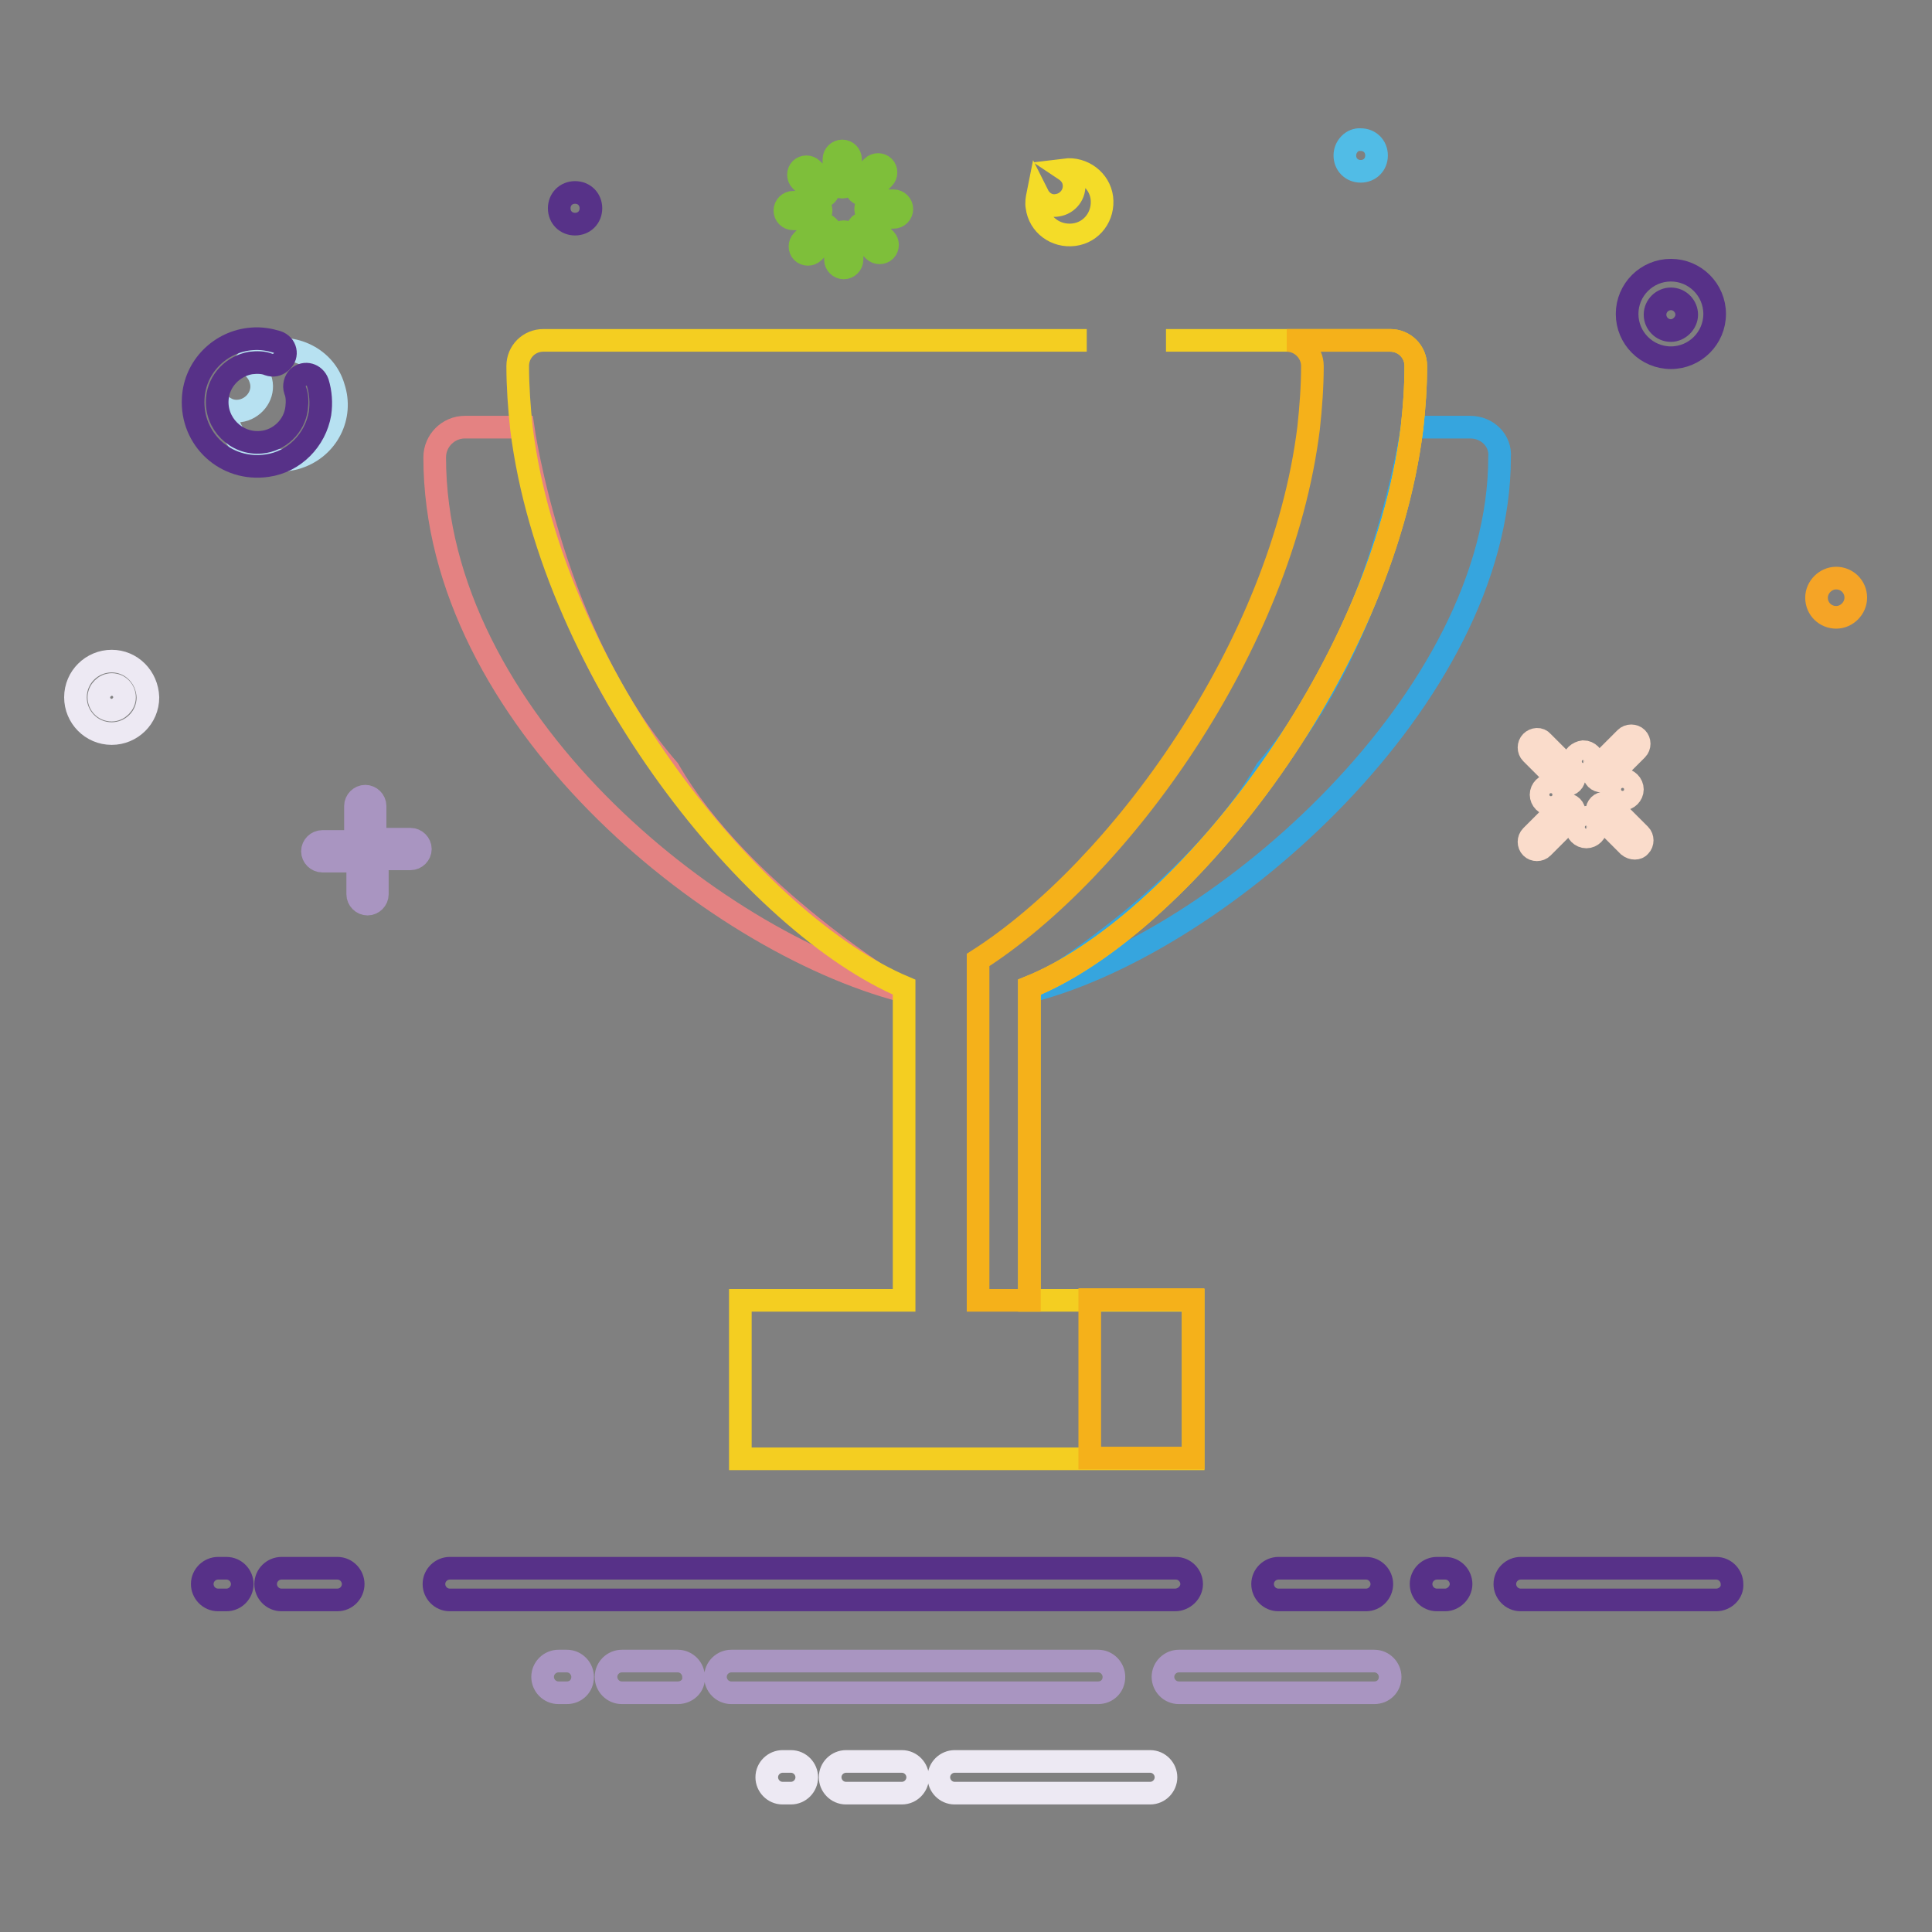
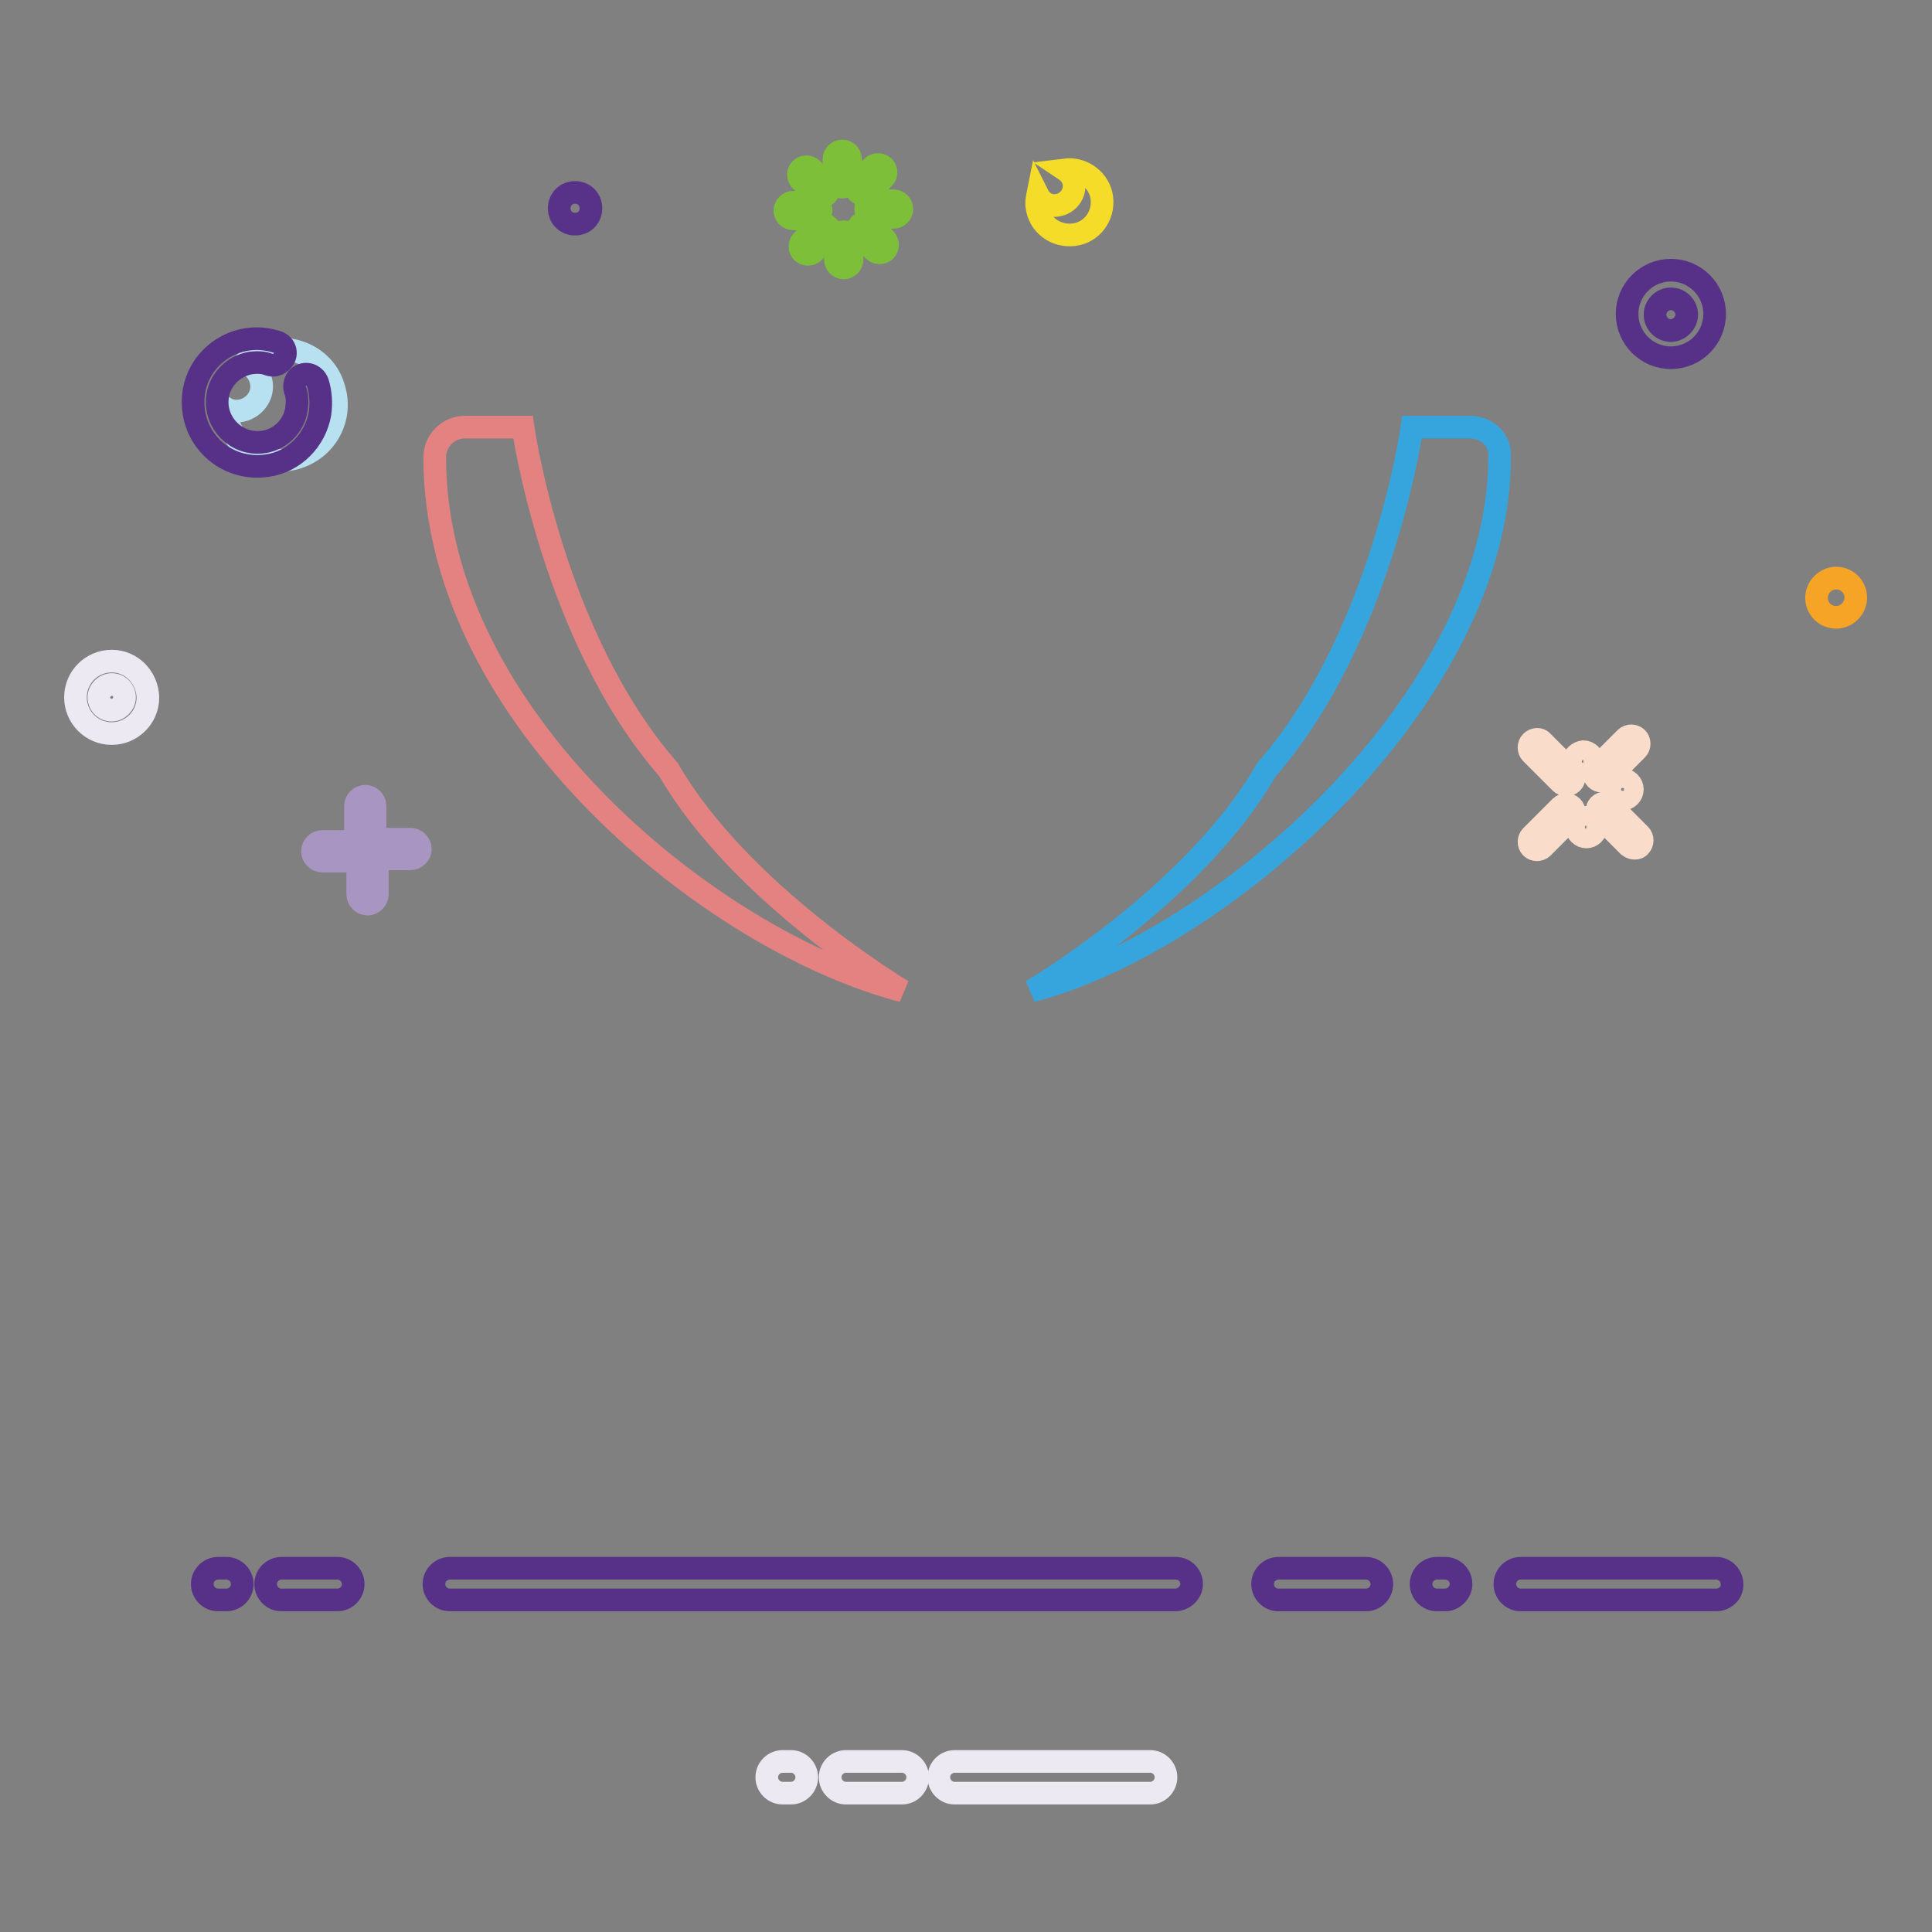
<svg xmlns="http://www.w3.org/2000/svg" version="1.1" x="0px" y="0px" viewBox="0 0 256 256" enable-background="new 0 0 256 256" xml:space="preserve">
  <rect x="0" y="0" width="256" height="256" fill="#808080" stroke="none" />
  <g>
    <path stroke-width="3" fill-opacity="0" stroke="#e48282" d="M119.6,131.3c-25.3-6.6-62-36.3-62-70.7c0-2.2,1.8-4,4-4h7.7c0,0,3.9,27.8,19.3,45.4 C98.1,118.5,119.6,131.3,119.6,131.3z" />
    <path stroke-width="3" fill-opacity="0" stroke="#36a5de" d="M194.8,56.6h-7.7c0,0-3.9,27.8-19.3,45.4c-9.5,16.6-31.1,29.3-31.1,29.3c25.3-6.6,62-38.9,62-70.7 C198.9,58.4,197.1,56.6,194.8,56.6z" />
-     <path stroke-width="3" fill-opacity="0" stroke="#f4ce21" d="M144,45.1H72c-1.9,0-3.4,1.5-3.4,3.4v0c0,2.7,0.2,5.5,0.5,8.3c4.1,32.8,31.1,65.7,50.7,74v41.5H98.1v21h60 v-21h-21.7v-41.5c19.6-7.9,46.6-41.3,50.7-74.1c0.3-2.7,0.5-5.4,0.5-8.2c0-1.9-1.5-3.4-3.4-3.4h-29.7" />
-     <path stroke-width="3" fill-opacity="0" stroke="#a995c1" d="M145.5,224.3H96.9c-1.2,0-2.1-1-2.1-2.1c0-1.2,1-2.1,2.1-2.1h48.6c1.2,0,2.1,1,2.1,2.1 C147.6,223.4,146.7,224.3,145.5,224.3z M89.8,224.3h-7.4c-1.2,0-2.1-1-2.1-2.1c0-1.2,1-2.1,2.1-2.1h7.4c1.2,0,2.1,1,2.1,2.1 C92,223.4,91,224.3,89.8,224.3z M182.1,224.3h-25.9c-1.2,0-2.1-1-2.1-2.1c0-1.2,1-2.1,2.1-2.1h25.9c1.2,0,2.1,1,2.1,2.1 C184.2,223.4,183.3,224.3,182.1,224.3z M75.1,224.3h-1.1c-1.2,0-2.1-1-2.1-2.1c0-1.2,1-2.1,2.1-2.1h1.1c1.2,0,2.1,1,2.1,2.1 C77.2,223.4,76.3,224.3,75.1,224.3z" />
    <path stroke-width="3" fill-opacity="0" stroke="#ede9f3" d="M119.5,237.6h-7.4c-1.2,0-2.1-1-2.1-2.1c0-1.2,1-2.1,2.1-2.1h7.4c1.2,0,2.1,1,2.1,2.1 C121.6,236.6,120.7,237.6,119.5,237.6z M152.4,237.6h-25.9c-1.2,0-2.1-1-2.1-2.1c0-1.2,1-2.1,2.1-2.1h25.9c1.2,0,2.1,1,2.1,2.1 C154.5,236.6,153.6,237.6,152.4,237.6z M104.8,237.6h-1.1c-1.2,0-2.1-1-2.1-2.1c0-1.2,1-2.1,2.1-2.1h1.1c1.2,0,2.1,1,2.1,2.1 C106.9,236.6,106,237.6,104.8,237.6z" />
    <path stroke-width="3" fill-opacity="0" stroke="#b7e1f1" d="M35,46.6c-1,0.3-1.9,0.8-2.6,1.5c1,0.3,1.8,1.1,2.1,2.1c0.6,1.7-0.4,3.5-2.1,4.1c-0.9,0.3-1.8,0.2-2.5-0.2 c0,0.6,0.2,1.2,0.3,1.8c1.3,3.9,5.4,6,9.3,4.7c3.9-1.3,6-5.4,4.7-9.3C43.1,47.5,38.9,45.4,35,46.6z" />
    <path stroke-width="3" fill-opacity="0" stroke="#573188" d="M39.1,51.7c0.3,0.7,0.3,1.6,0.2,2.4c-0.3,2.4-2.3,4.3-4.7,4.5c-3.3,0.3-6.1-2.5-5.8-5.8 c0.2-2.4,2.1-4.3,4.4-4.7c0.8-0.1,1.7-0.1,2.4,0.2c0.6,0.2,1.1,0.1,1.6-0.3l0.1-0.1c0.9-0.8,0.6-2.2-0.6-2.6 c-1-0.3-2.1-0.5-3.3-0.4c-4.2,0.3-7.6,3.7-7.8,7.9c-0.3,5.4,4.3,9.7,9.8,8.9c3.6-0.5,6.4-3.4,7-6.9c0.2-1.4,0.1-2.8-0.3-4.1 c-0.4-1.1-1.7-1.5-2.6-0.7C39.1,50.4,38.9,51.1,39.1,51.7z" />
-     <path stroke-width="3" fill-opacity="0" stroke="#51bce6" d="M178.2,20.6c0,1.2,0.9,2.1,2.1,2.1c1.2,0,2.1-0.9,2.1-2.1s-0.9-2.1-2.1-2.1 C179.2,18.4,178.2,19.4,178.2,20.6z" />
    <path stroke-width="3" fill-opacity="0" stroke="#573288" d="M74.1,27.6c0,1.2,0.9,2.1,2.1,2.1s2.1-0.9,2.1-2.1s-0.9-2.1-2.1-2.1S74.1,26.4,74.1,27.6z" />
    <path stroke-width="3" fill-opacity="0" stroke="#f5a426" d="M240.7,79.2c0,1.5,1.2,2.6,2.6,2.6s2.6-1.2,2.6-2.6c0-1.5-1.2-2.6-2.6-2.6S240.7,77.8,240.7,79.2z" />
    <path stroke-width="3" fill-opacity="0" stroke="#f4dc28" d="M141.1,22.5L141.1,22.5c0.6,0.4,1.1,1,1.2,1.8c0.2,1.4-0.8,2.7-2.2,2.9c-1.1,0.2-2.1-0.4-2.6-1.4 c-0.1,0.5-0.2,1.1-0.1,1.6c0.3,2.4,2.5,4,4.9,3.7c2.4-0.3,4-2.5,3.7-4.9C145.7,23.9,143.5,22.2,141.1,22.5z" />
    <path stroke-width="3" fill-opacity="0" stroke="#573188" d="M221.4,35.8c-3.2,0-5.8,2.6-5.8,5.8c0,3.2,2.6,5.8,5.8,5.8c3.2,0,5.8-2.6,5.8-5.8 C227.2,38.4,224.6,35.8,221.4,35.8z M221.4,43.8c-1.2,0-2.1-1-2.1-2.1c0-1.2,1-2.1,2.1-2.1c1.2,0,2.1,1,2.1,2.1 C223.5,42.8,222.5,43.8,221.4,43.8z" />
    <path stroke-width="3" fill-opacity="0" stroke="#ede9f3" d="M14.8,87.6c-2.6,0-4.8,2.1-4.8,4.8c0,2.6,2.1,4.8,4.8,4.8c2.6,0,4.8-2.1,4.8-4.8 C19.5,89.7,17.4,87.6,14.8,87.6z M14.8,94.1c-1,0-1.7-0.8-1.7-1.7s0.8-1.7,1.7-1.7c1,0,1.7,0.8,1.7,1.7 C16.5,93.3,15.7,94.1,14.8,94.1z" />
    <path stroke-width="3" fill-opacity="0" stroke="#a995c1" d="M42.7,111.5h3.7c0.7,0,1.3,0.6,1.3,1.3c0,0.7-0.6,1.3-1.3,1.3h-3.7c-0.7,0-1.3-0.6-1.3-1.3 C41.4,112.1,42,111.5,42.7,111.5z M47.4,118.5v-3.7c0-0.7,0.6-1.3,1.3-1.3c0.7,0,1.3,0.6,1.3,1.3v3.7c0,0.7-0.6,1.3-1.3,1.3 C48,119.8,47.4,119.2,47.4,118.5z M54.4,113.8h-3.7c-0.7,0-1.3-0.6-1.3-1.3c0-0.7,0.6-1.3,1.3-1.3h3.7c0.7,0,1.3,0.6,1.3,1.3 C55.7,113.2,55.1,113.8,54.4,113.8z M49.7,106.8v3.7c0,0.7-0.6,1.3-1.3,1.3c-0.7,0-1.3-0.6-1.3-1.3v-3.7c0-0.7,0.6-1.3,1.3-1.3 C49.1,105.5,49.7,106.1,49.7,106.8z" />
-     <path stroke-width="3" fill-opacity="0" stroke="#fadccb" d="M204.2,105.3c0,0.7,0.6,1.3,1.3,1.3c0.7,0,1.3-0.6,1.3-1.3c0,0,0,0,0,0c0-0.7-0.6-1.3-1.3-1.3 S204.2,104.6,204.2,105.3C204.2,105.3,204.2,105.3,204.2,105.3z" />
    <path stroke-width="3" fill-opacity="0" stroke="#fadccb" d="M213.7,104.6c0,0.7,0.6,1.3,1.3,1.3c0.7,0,1.3-0.6,1.3-1.3c0,0,0,0,0,0c0-0.7-0.6-1.3-1.3-1.3 S213.7,103.9,213.7,104.6C213.7,104.6,213.7,104.6,213.7,104.6z" />
    <path stroke-width="3" fill-opacity="0" stroke="#fadccb" d="M208.5,100.9c0,0.7,0.6,1.3,1.3,1.3c0.7,0,1.3-0.6,1.3-1.3c0,0,0,0,0,0c0-0.7-0.6-1.3-1.3-1.3 C209.1,99.7,208.5,100.2,208.5,100.9C208.5,100.9,208.5,100.9,208.5,100.9z" />
    <path stroke-width="3" fill-opacity="0" stroke="#fadccb" d="M208.9,109.6c0,0.7,0.6,1.3,1.3,1.3c0.7,0,1.3-0.6,1.3-1.3c0,0,0,0,0,0c0-0.7-0.6-1.3-1.3-1.3 C209.5,108.4,208.9,108.9,208.9,109.6C208.9,109.6,208.9,109.6,208.9,109.6z" />
    <path stroke-width="3" fill-opacity="0" stroke="#fadccb" d="M204.4,98.3l3.9,3.9c0.4,0.4,0.4,1.1,0,1.5c-0.4,0.4-1.1,0.4-1.5,0l-3.9-3.9c-0.4-0.4-0.4-1.1,0-1.5 S204,97.8,204.4,98.3z M202.9,110.8l3.9-3.9c0.4-0.4,1.1-0.4,1.5,0c0.4,0.4,0.4,1.1,0,1.5l-3.9,3.9c-0.4,0.4-1.1,0.4-1.5,0 C202.5,111.9,202.5,111.2,202.9,110.8z M215.8,112.1l-3.9-3.9c-0.4-0.4-0.4-1.1,0-1.5c0.4-0.4,1.1-0.4,1.5,0l3.9,3.9 c0.4,0.4,0.4,1.1,0,1.5C217,112.5,216.3,112.5,215.8,112.1z M216.9,99.3l-3.9,3.9c-0.4,0.4-1.1,0.4-1.5,0c-0.4-0.4-0.4-1.1,0-1.5 l3.9-3.9c0.4-0.4,1.1-0.4,1.5,0C217.3,98.2,217.3,98.9,216.9,99.3z" />
    <path stroke-width="3" fill-opacity="0" stroke="#7ebf3a" d="M108,25.8l-1.9-1.9c-0.4-0.4-0.4-1.1,0-1.5c0.4-0.4,1.1-0.4,1.5,0l1.9,1.9c0.4,0.4,0.4,1.1,0,1.5 C109.1,26.2,108.4,26.2,108,25.8z M107.7,29h-2.6c-0.6,0-1.1-0.5-1.1-1.1c0-0.6,0.5-1.1,1.1-1.1h2.6c0.6,0,1.1,0.5,1.1,1.1 C108.8,28.5,108.3,29,107.7,29z M109.7,31.5l-1.9,1.9c-0.4,0.4-1.1,0.4-1.5,0c-0.4-0.4-0.4-1.1,0-1.5l1.9-1.9 c0.4-0.4,1.1-0.4,1.5,0C110.2,30.4,110.2,31,109.7,31.5z M112.9,31.8v2.6c0,0.6-0.5,1.1-1.1,1.1c-0.6,0-1.1-0.5-1.1-1.1v-2.6 c0-0.6,0.5-1.1,1.1-1.1C112.5,30.7,112.9,31.2,112.9,31.8z M115.4,29.8l1.9,1.9c0.4,0.4,0.4,1.1,0,1.5s-1.1,0.4-1.5,0l-1.9-1.9 c-0.4-0.4-0.4-1.1,0-1.5C114.4,29.4,115,29.4,115.4,29.8z M115.8,26.6h2.6c0.6,0,1.1,0.5,1.1,1.1c0,0.6-0.5,1.1-1.1,1.1h-2.6 c-0.6,0-1.1-0.5-1.1-1.1C114.7,27,115.2,26.6,115.8,26.6z M113.7,24l1.9-1.9c0.4-0.4,1.1-0.4,1.5,0c0.4,0.4,0.4,1.1,0,1.5l-1.9,1.9 c-0.4,0.4-1.1,0.4-1.5,0C113.3,25.1,113.3,24.5,113.7,24z M110.5,23.7v-2.6c0-0.6,0.5-1.1,1.1-1.1s1.1,0.5,1.1,1.1v2.6 c0,0.6-0.5,1.1-1.1,1.1S110.5,24.3,110.5,23.7z" />
    <path stroke-width="3" fill-opacity="0" stroke="#573188" d="M155.7,212H59.6c-1.2,0-2.1-1-2.1-2.1c0-1.2,1-2.1,2.1-2.1h96.2c1.2,0,2.1,1,2.1,2.1 C157.9,211,156.9,212,155.7,212z M44.7,212h-7.4c-1.2,0-2.1-1-2.1-2.1c0-1.2,1-2.1,2.1-2.1h7.4c1.2,0,2.1,1,2.1,2.1 C46.8,211,45.9,212,44.7,212z M227.4,212h-25.9c-1.2,0-2.1-1-2.1-2.1c0-1.2,1-2.1,2.1-2.1h25.9c1.2,0,2.1,1,2.1,2.1 C229.6,211,228.6,212,227.4,212z M181,212h-11.6c-1.2,0-2.1-1-2.1-2.1c0-1.2,1-2.1,2.1-2.1H181c1.2,0,2.1,1,2.1,2.1 C183.1,211,182.2,212,181,212z M30,212h-1.1c-1.2,0-2.1-1-2.1-2.1c0-1.2,1-2.1,2.1-2.1H30c1.2,0,2.1,1,2.1,2.1 C32.1,211,31.2,212,30,212z M191.5,212h-1.1c-1.2,0-2.1-1-2.1-2.1c0-1.2,1-2.1,2.1-2.1h1.1c1.2,0,2.1,1,2.1,2.1 C193.6,211,192.6,212,191.5,212z" />
-     <path stroke-width="3" fill-opacity="0" stroke="#f5b11a" d="M144.4,172.2h13.7v21h-13.7V172.2z M184.2,45.1h-13.7c1.8,0,3.4,1.5,3.4,3.4c0,2.7-0.2,5.4-0.5,8.2 c-3.6,29.1-25.2,58.6-43.8,70.5v45.1h6.8v-41.5c19.6-7.9,46.6-41.3,50.7-74.1c0.3-2.7,0.5-5.4,0.5-8.2 C187.6,46.6,186.1,45.1,184.2,45.1L184.2,45.1z" />
  </g>
</svg>